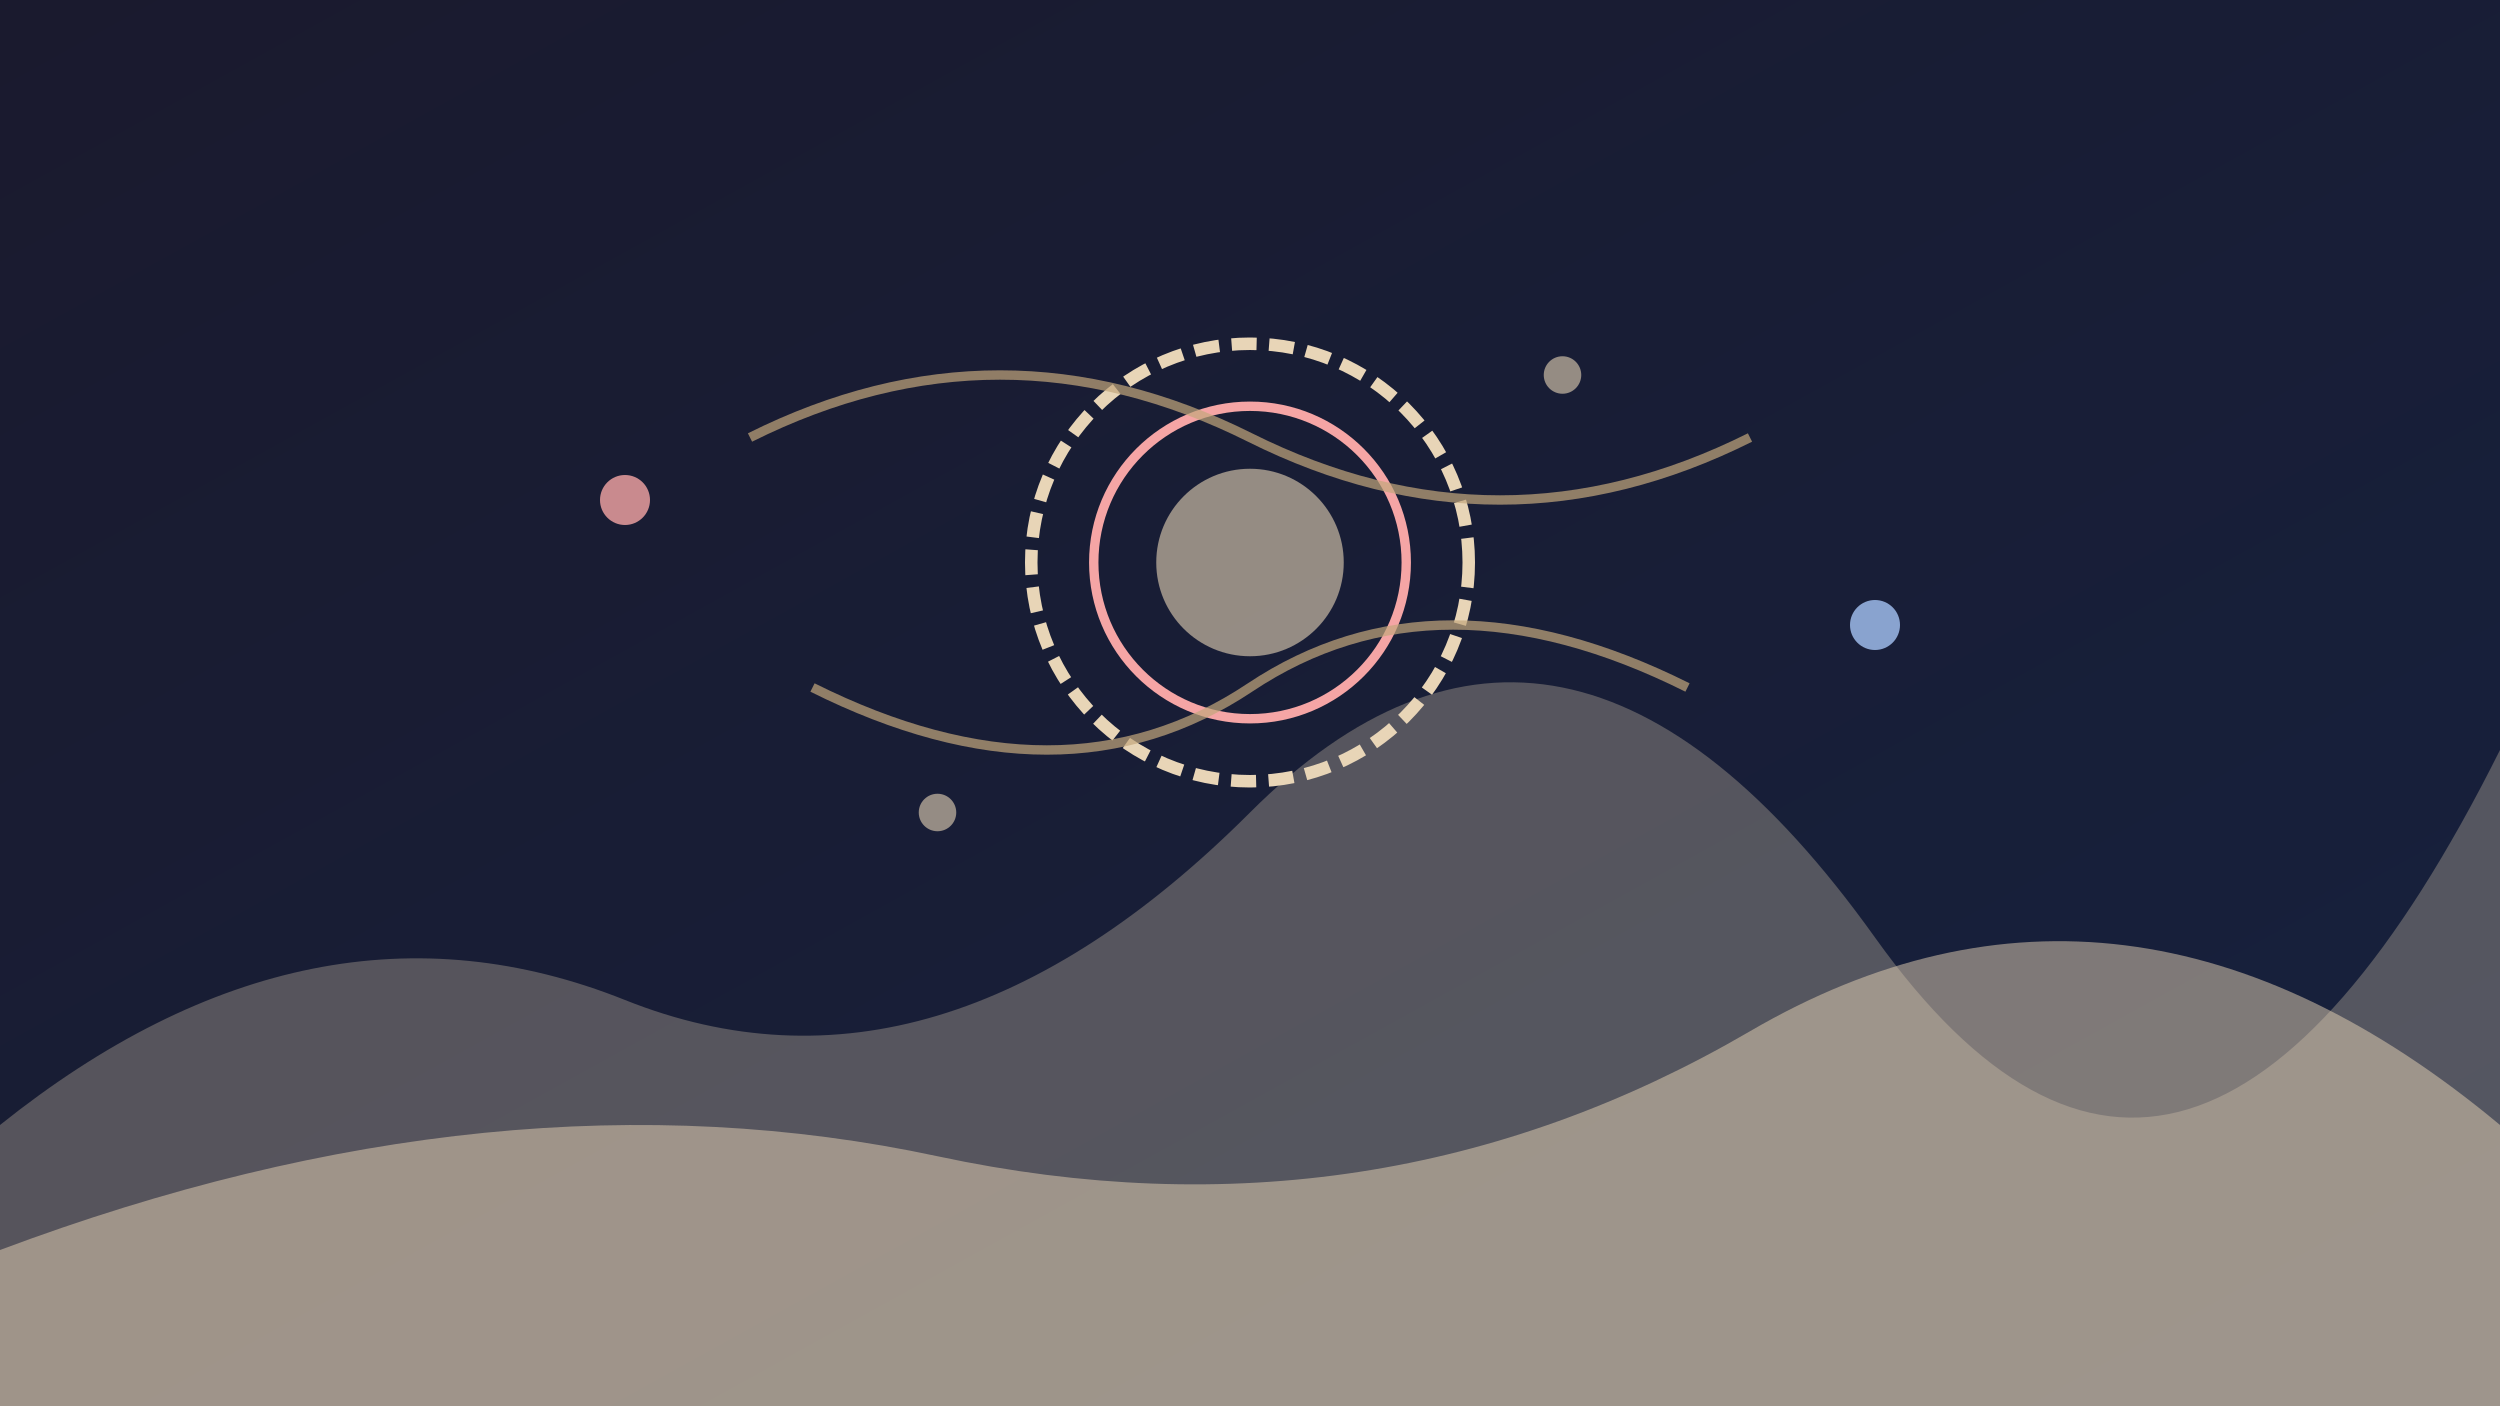
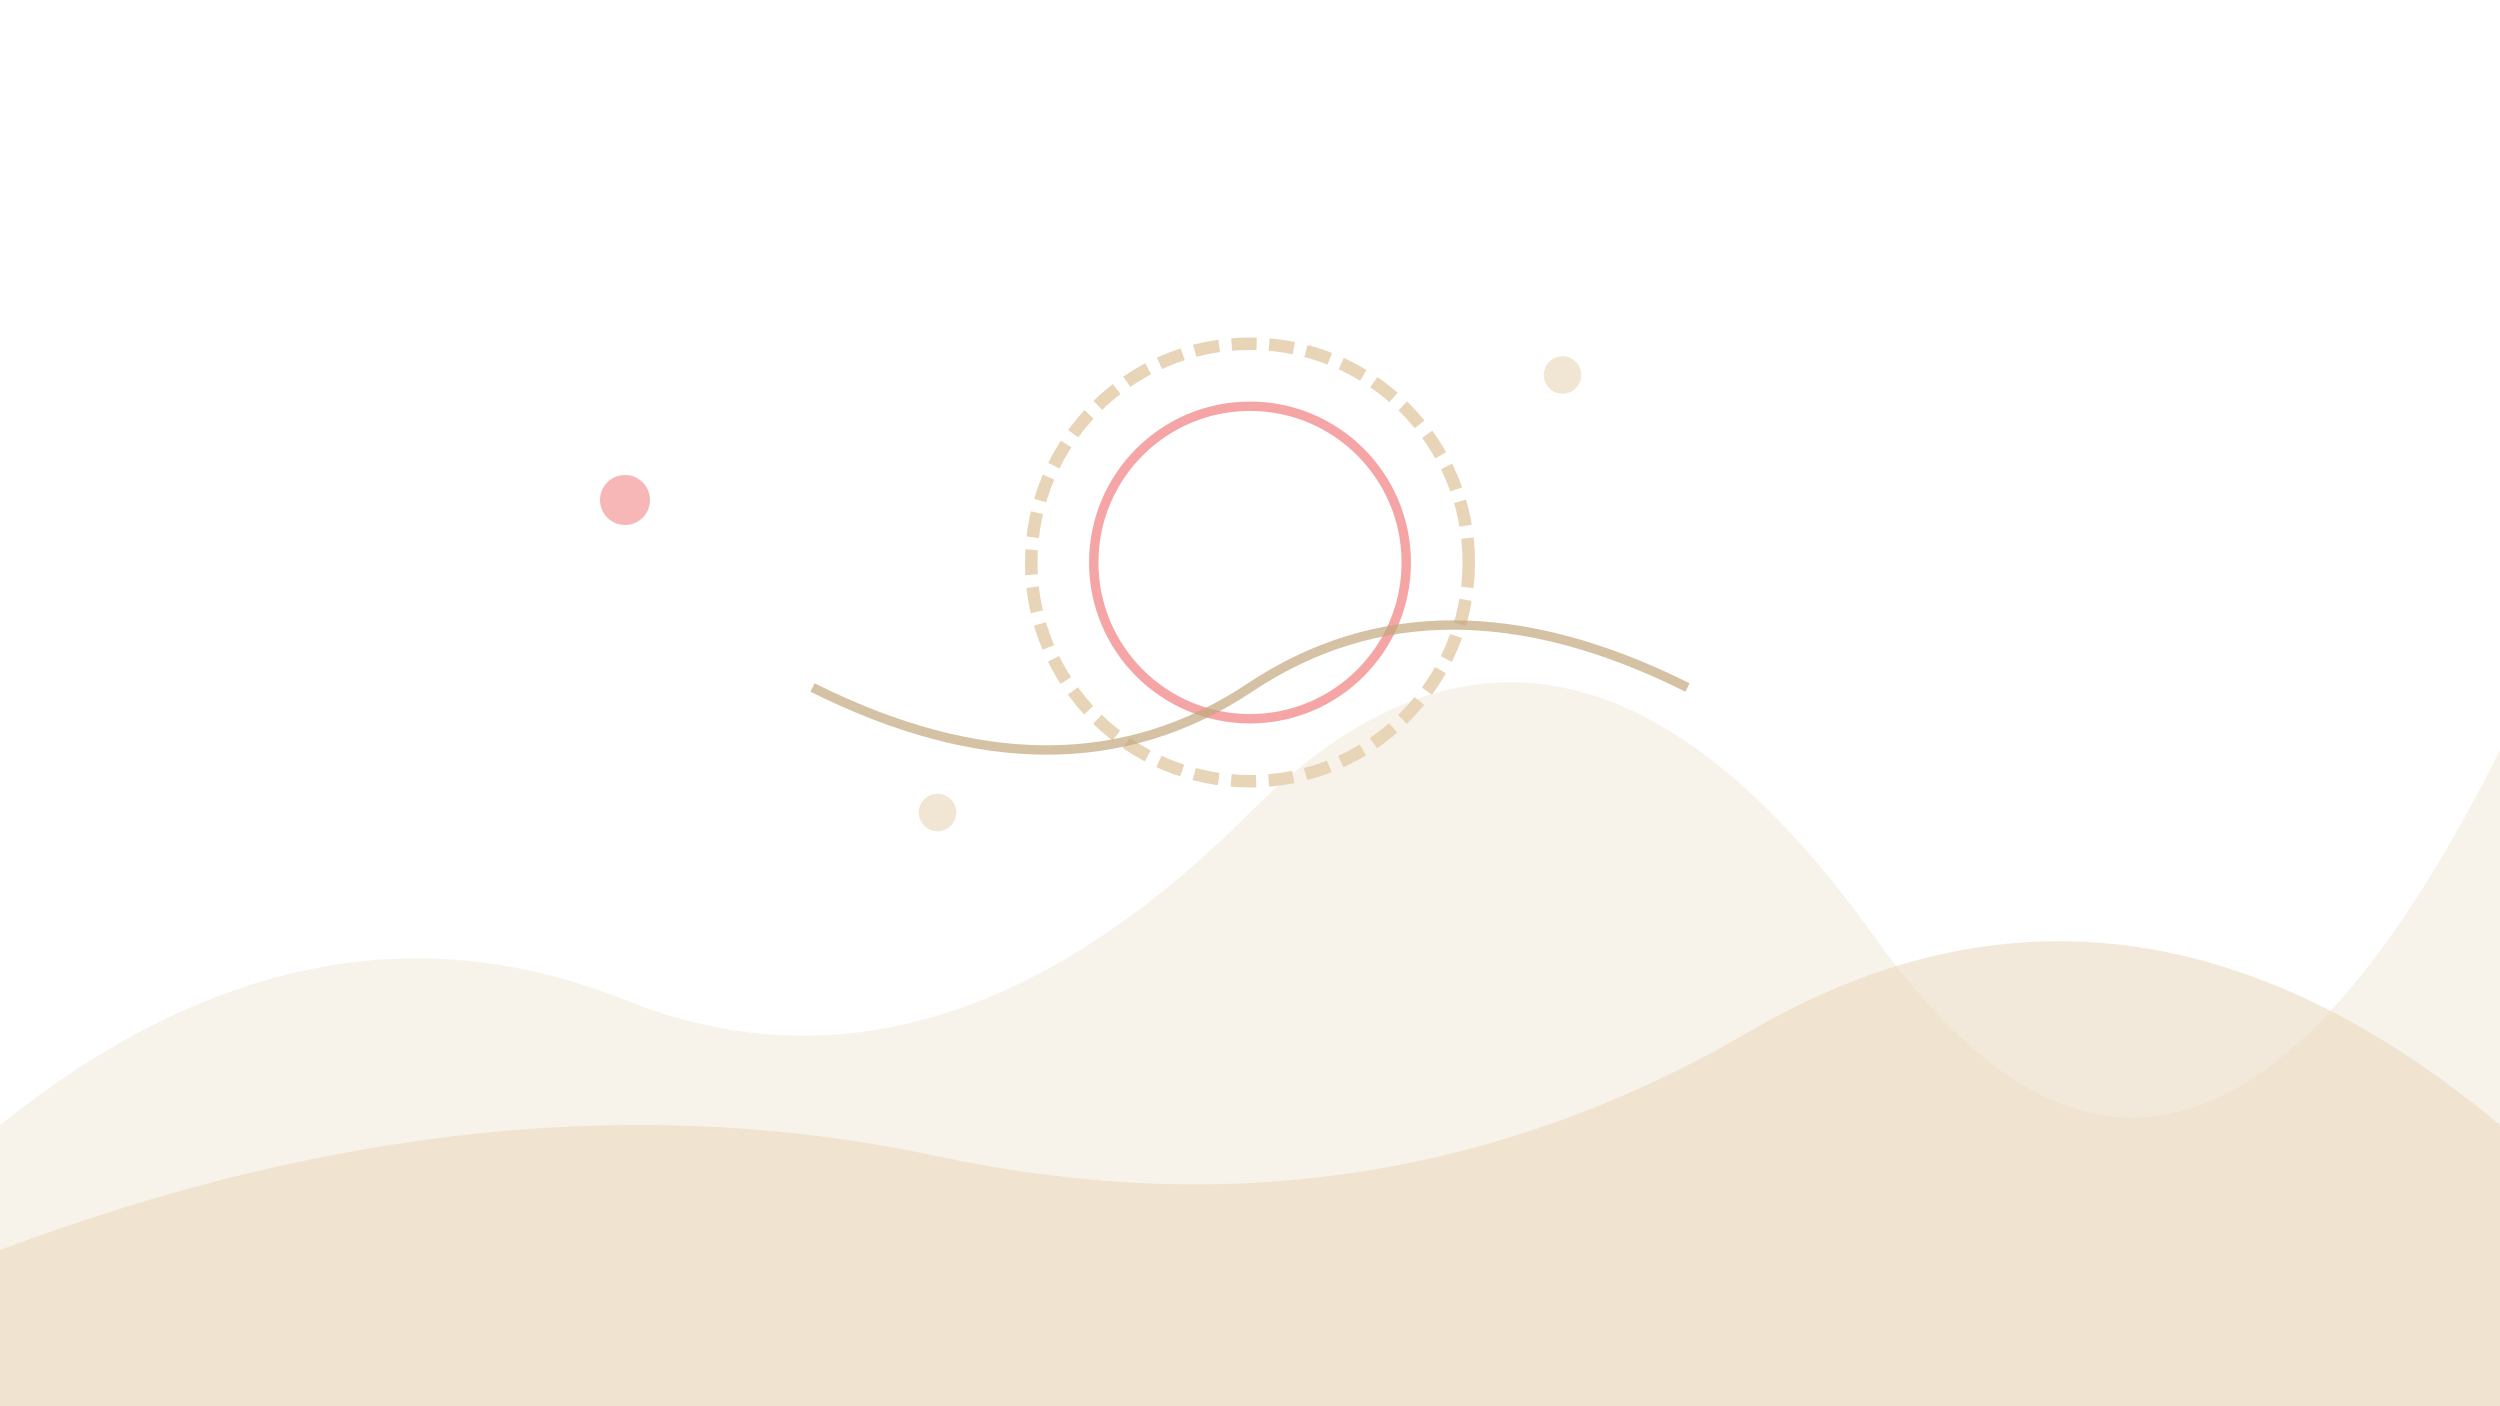
<svg xmlns="http://www.w3.org/2000/svg" viewBox="0 0 400 225">
  <defs>
    <linearGradient id="foundationBg" x1="0%" y1="0%" x2="100%" y2="100%">
      <stop offset="0%" style="stop-color:#1a1a2e" />
      <stop offset="100%" style="stop-color:#16213e" />
    </linearGradient>
  </defs>
-   <rect width="400" height="225" fill="url(#foundationBg)" />
  <path d="M0 180 Q50 140 100 160 T200 130 T300 150 T400 120 L400 225 L0 225 Z" fill="#e8d5b7" opacity="0.3" />
  <path d="M0 200 Q80 170 150 185 T280 165 T400 180 L400 225 L0 225 Z" fill="#e8d5b7" opacity="0.5" />
  <circle cx="200" cy="90" r="35" fill="none" stroke="#e8d5b7" stroke-width="2" stroke-dasharray="4 2" />
  <circle cx="200" cy="90" r="25" fill="none" stroke="#f5a5a5" stroke-width="1.5" />
-   <circle cx="200" cy="90" r="15" fill="#e8d5b7" opacity="0.6" />
-   <path d="M120 70 Q160 50 200 70 T280 70" fill="none" stroke="#c4a77d" stroke-width="1.5" opacity="0.7" />
  <path d="M130 110 Q170 130 200 110 T270 110" fill="none" stroke="#c4a77d" stroke-width="1.5" opacity="0.7" />
  <circle cx="100" cy="80" r="4" fill="#f5a5a5" opacity="0.8" />
-   <circle cx="300" cy="100" r="4" fill="#a5c4f5" opacity="0.8" />
  <circle cx="150" cy="130" r="3" fill="#e8d5b7" opacity="0.6" />
  <circle cx="250" cy="60" r="3" fill="#e8d5b7" opacity="0.6" />
</svg>